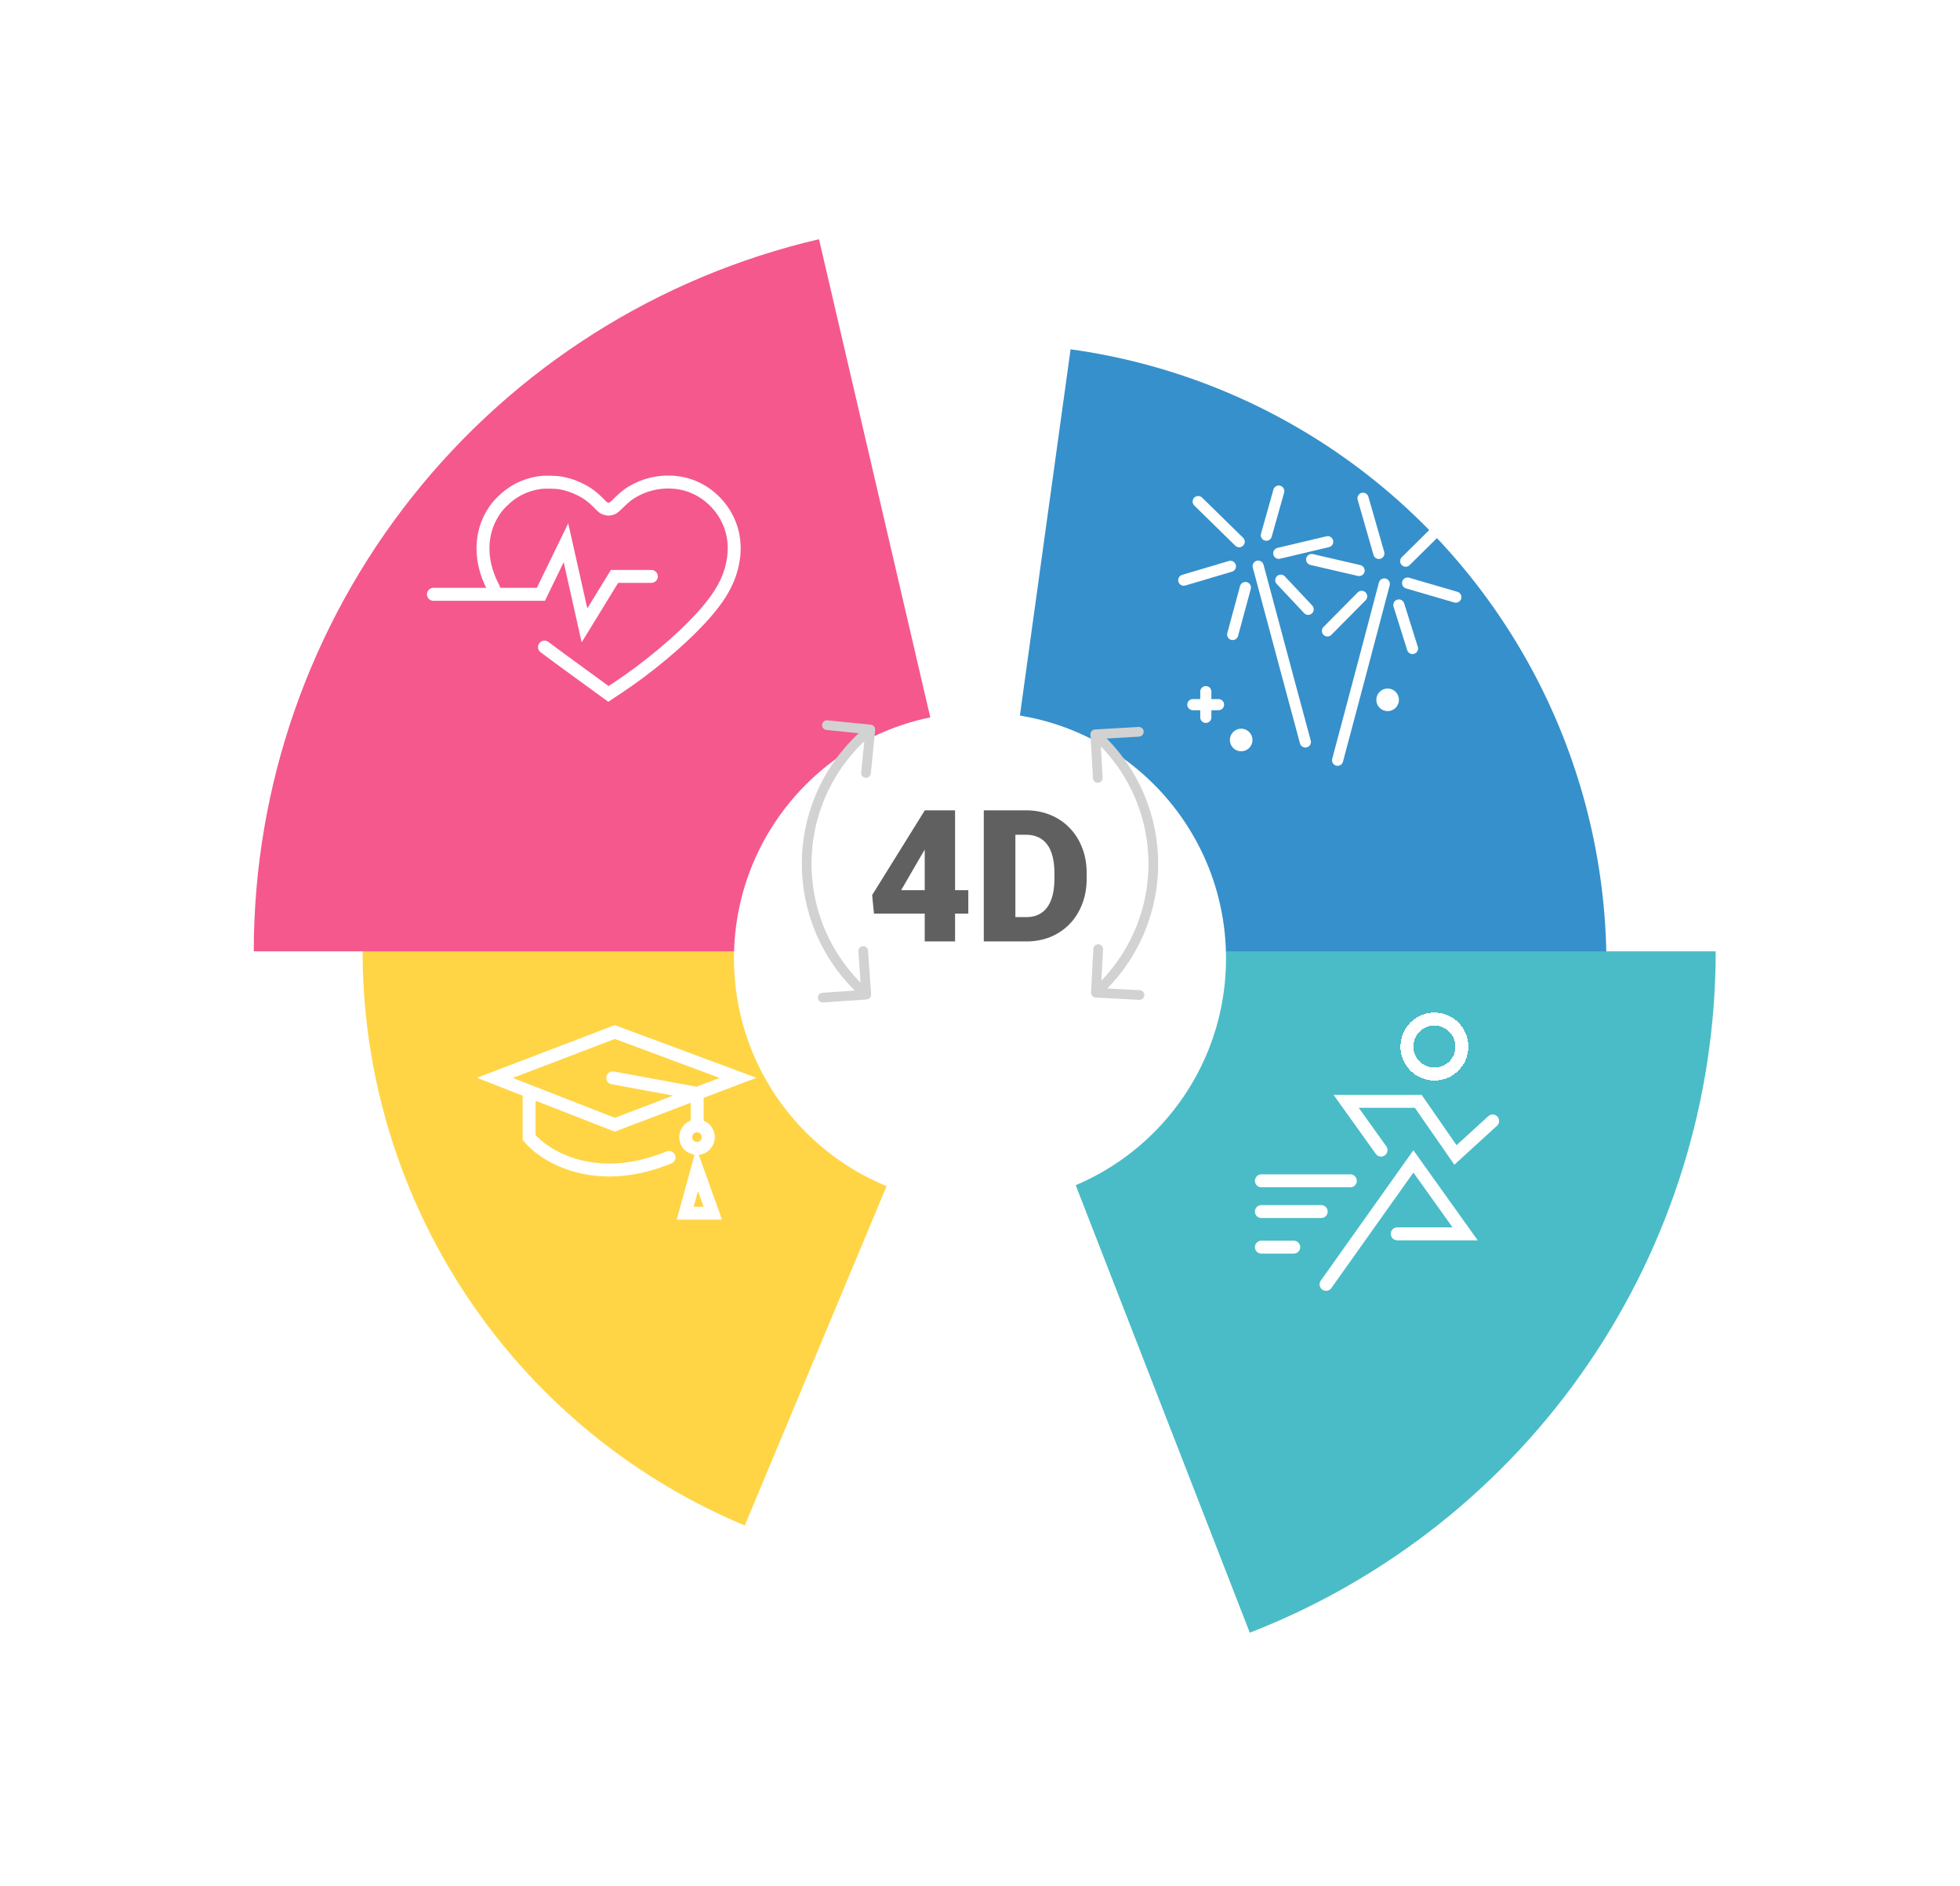
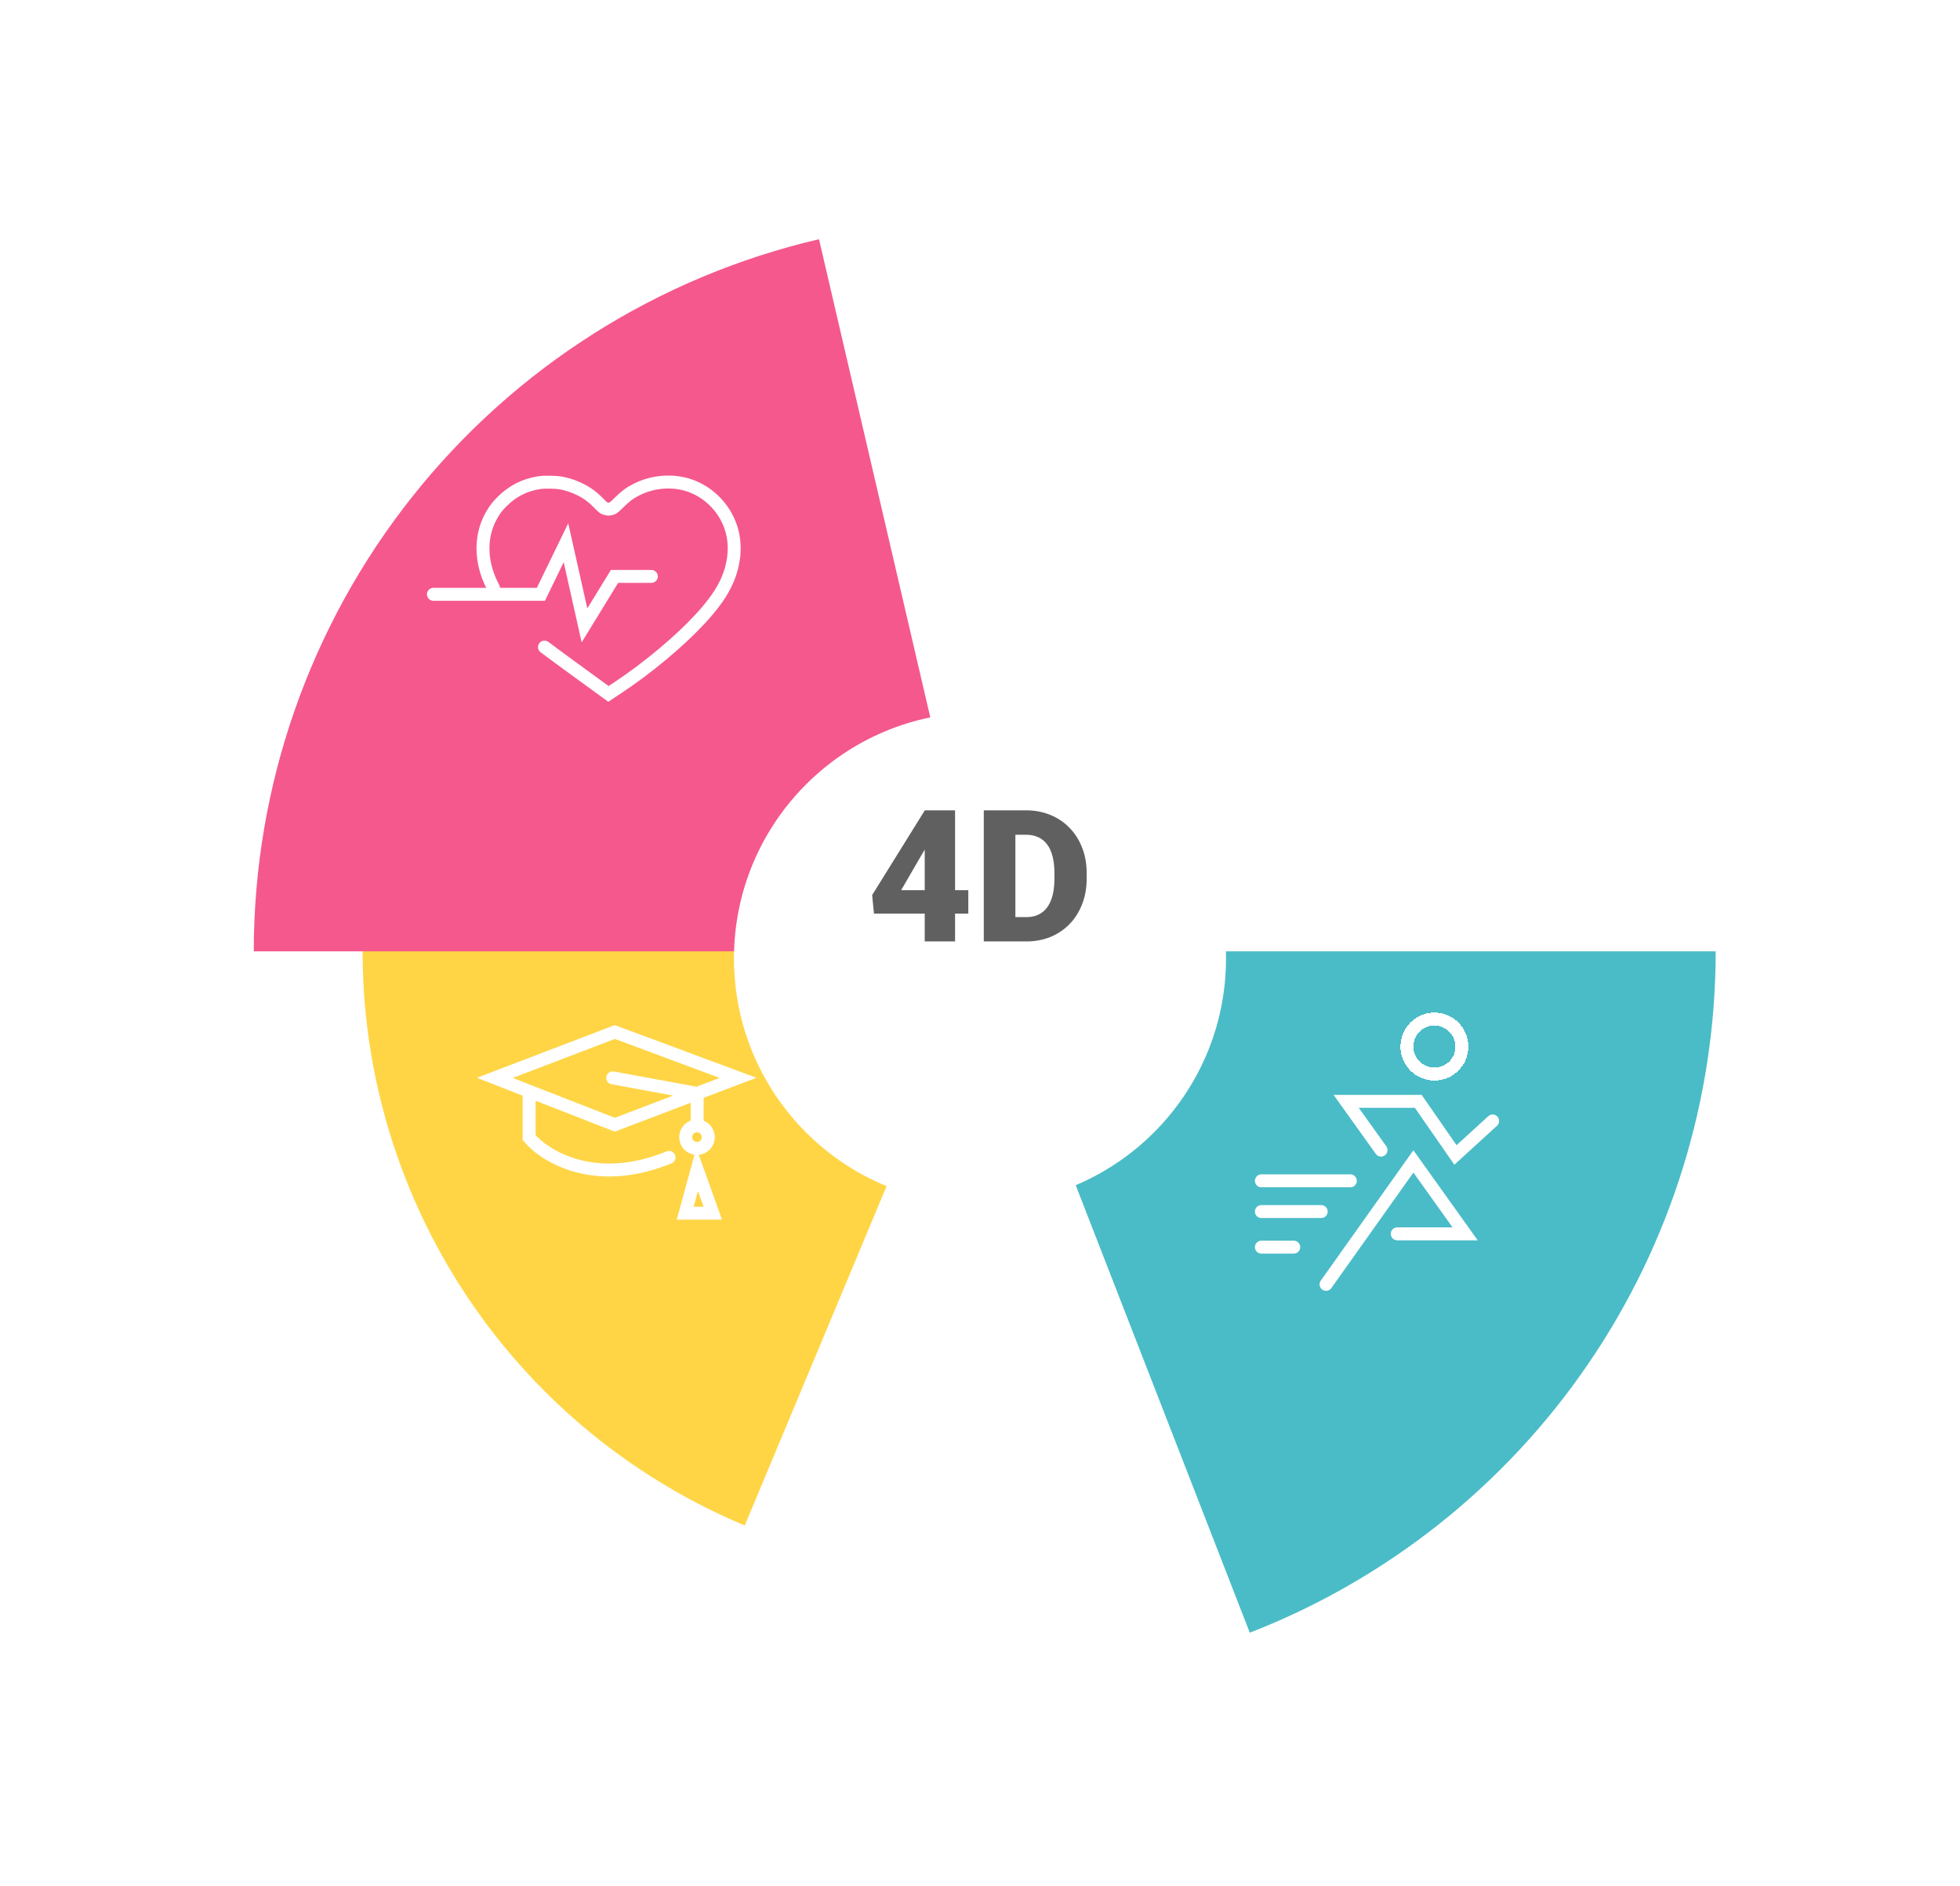
<svg xmlns="http://www.w3.org/2000/svg" width="606" height="583" viewBox="0 0 606 583" fill="none">
  <g filter="url(#filter0_dii_113_130)">
    <path d="M228.801 444.469C196.316 430.887 168.182 408.649 147.465 380.179C126.748 351.709 114.243 318.098 111.312 283.01C108.381 247.922 115.138 212.703 130.845 181.191C146.552 149.678 170.607 123.081 200.389 104.298L303.001 267L228.801 444.469Z" fill="#FFD546" />
  </g>
  <g filter="url(#filter1_dii_113_130)">
-     <path d="M329.321 76.812C359.628 81.007 388.494 92.383 413.513 109.993C438.532 127.603 458.981 150.938 473.155 178.052C487.329 205.167 494.818 235.276 494.998 265.871C495.178 296.466 488.043 326.661 474.19 353.94L303.001 267L329.321 76.812Z" fill="#3690CB" />
-   </g>
+     </g>
  <g filter="url(#filter2_dii_113_130)">
    <path d="M529 267C529 312.531 515.248 357 489.545 394.582C463.842 432.163 427.387 461.106 384.955 477.617L303 267H529Z" fill="#4ABCC7" />
  </g>
  <g filter="url(#filter3_dii_113_130)">
    <path d="M77 267C77 215.969 94.271 166.439 126.003 126.473C157.734 86.506 202.058 58.455 251.76 46.885L303 267L77 267Z" fill="#F5588D" />
  </g>
  <g filter="url(#filter4_d_113_130)">
    <circle cx="302.998" cy="267" r="76.065" fill="white" />
  </g>
-   <path d="M338.554 225.482C337.727 225.53 337.095 226.239 337.143 227.066L337.923 240.544C337.971 241.371 338.68 242.002 339.507 241.955C340.334 241.907 340.966 241.197 340.918 240.37L340.224 228.39L352.204 227.697C353.031 227.649 353.663 226.94 353.615 226.113C353.567 225.286 352.858 224.654 352.031 224.702L338.554 225.482ZM348.732 294.938L350.012 295.72L348.732 294.938ZM256.12 292.963L257.432 292.236L257.432 292.236L256.12 292.963ZM250.376 256.876L248.903 256.593L250.376 256.876ZM270.591 225.647C270.675 224.823 270.074 224.087 269.249 224.004L255.818 222.65C254.993 222.567 254.258 223.168 254.175 223.992C254.092 224.816 254.692 225.552 255.517 225.635L267.456 226.839L266.252 238.778C266.169 239.602 266.77 240.338 267.594 240.421C268.419 240.504 269.154 239.903 269.237 239.079L270.591 225.647ZM267.939 308.935C268.766 308.877 269.389 308.16 269.331 307.334L268.392 293.867C268.335 293.04 267.618 292.417 266.791 292.475C265.965 292.532 265.342 293.249 265.399 294.075L266.234 306.046L254.263 306.881C253.437 306.939 252.814 307.656 252.871 308.482C252.929 309.308 253.646 309.932 254.472 309.874L267.939 308.935ZM337.334 306.77C337.29 307.597 337.925 308.303 338.753 308.347L352.234 309.063C353.061 309.107 353.767 308.472 353.811 307.644C353.855 306.817 353.22 306.111 352.393 306.067L340.41 305.431L341.046 293.448C341.09 292.62 340.455 291.914 339.627 291.87C338.8 291.826 338.094 292.461 338.05 293.289L337.334 306.77ZM337.643 228.1C346.757 236.217 352.732 247.276 354.525 259.349L357.492 258.908C355.597 246.141 349.277 234.444 339.638 225.859L337.643 228.1ZM354.525 259.349C356.318 271.422 353.814 283.74 347.452 294.156L350.012 295.72C356.741 284.704 359.388 271.676 357.492 258.908L354.525 259.349ZM257.432 292.236C251.519 281.559 249.543 269.145 251.849 257.159L248.903 256.593C246.464 269.268 248.554 282.397 254.807 293.689L257.432 292.236ZM251.849 257.159C254.155 245.174 260.596 234.379 270.048 226.658L268.15 224.335C258.153 232.501 251.341 243.917 248.903 256.593L251.849 257.159ZM268.819 306.307C264.265 302.346 260.4 297.595 257.432 292.236L254.807 293.689C257.946 299.358 262.035 304.382 266.851 308.57L268.819 306.307ZM347.452 294.156C344.802 298.493 341.553 302.385 337.829 305.734L339.835 307.965C343.774 304.423 347.21 300.306 350.012 295.72L347.452 294.156Z" fill="#D2D2D2" />
  <g filter="url(#filter5_d_113_130)">
    <path d="M299.382 271.164V278.4H270.214L269.657 272.667L285.939 246.477H293.342L285.299 259.641L278.619 271.164H299.382ZM295.291 246.477V287H285.911V246.477H295.291ZM317.333 287H308.344L308.399 279.485H317.333C319.189 279.485 320.757 279.04 322.037 278.149C323.336 277.259 324.319 275.932 324.987 274.169C325.674 272.388 326.017 270.199 326.017 267.601V265.848C326.017 263.899 325.822 262.192 325.433 260.727C325.062 259.242 324.505 258.008 323.763 257.025C323.021 256.023 322.093 255.271 320.979 254.771C319.885 254.27 318.623 254.019 317.194 254.019H308.177V246.477H317.194C319.94 246.477 322.455 246.95 324.737 247.896C327.038 248.824 329.023 250.16 330.693 251.904C332.381 253.629 333.68 255.68 334.589 258.055C335.517 260.411 335.981 263.027 335.981 265.903V267.601C335.981 270.458 335.517 273.075 334.589 275.45C333.68 277.825 332.391 279.875 330.721 281.601C329.051 283.326 327.075 284.662 324.792 285.608C322.529 286.536 320.042 287 317.333 287ZM313.938 246.477V287H304.169V246.477H313.938Z" fill="#606060" />
  </g>
  <g filter="url(#filter6_d_113_130)">
    <path d="M152.589 177.757L152.139 176.864C148.5 169.643 148.115 161.098 152.644 154.184C153.511 152.861 153.877 152.415 155.207 151.066C158.403 147.823 162.299 145.845 166.784 145.187C168.464 144.94 171.893 145.006 173.557 145.316C175.516 145.682 177.426 146.331 179.357 147.288C181.643 148.422 183.282 149.632 185.164 151.577C186.372 152.826 186.619 153.023 187.186 153.192C187.989 153.43 188.32 153.432 189.089 153.203C189.61 153.048 189.949 152.772 191.481 151.257C193.434 149.325 194.867 148.278 196.981 147.234C201.614 144.947 207.146 144.381 212.003 145.697C218.492 147.455 223.883 152.613 226.007 159.097C227.902 164.884 226.954 171.253 224.27 176.64C223.246 178.695 222.357 180.104 220.653 182.371C215.957 188.617 207.542 196.498 197.697 203.869C193.658 206.893 188.13 210.494 188.13 210.494C188.13 210.494 172.692 199.308 168.341 196.012" stroke="white" stroke-width="4" stroke-linecap="round" />
    <path d="M134 179.708H167.234L174.988 163.769L180.712 189.309L190.005 174.169H201.39" stroke="white" stroke-width="4" stroke-linecap="round" />
  </g>
  <g filter="url(#filter7_d_113_130)">
    <path d="M389 171C394.873 193.056 403.596 225.347 403.596 225.347" stroke="white" stroke-width="3.44" stroke-linecap="round" />
    <path d="M428 176.5C422.22 198.581 413.56 231 413.56 231" stroke="white" stroke-width="3.44" stroke-linecap="round" />
    <path d="M391.529 161.437L395.376 147.798M383.136 163.448L370.459 151.033M380.426 171.054L366 175.338M385.059 177.611L381.125 192.124M395.376 167.032L410.501 163.448M396 175.338L404.468 184.343M372.819 209.785V217.741M376.754 213.806H368.798" stroke="white" stroke-width="3.44" stroke-linecap="round" />
    <path d="M434.615 169.463L444.692 159.5M426.323 167.069L421.426 150.014M420.211 172.346L405.551 168.951M421.005 180.336L410.419 191.016M435.198 176.228L450.122 180.576M432.5 183L436.725 196.456" stroke="white" stroke-width="3.44" stroke-linecap="round" />
    <circle cx="383.751" cy="224.734" r="1.777" stroke="white" stroke-width="3.44" />
-     <circle cx="429.032" cy="212.32" r="1.777" stroke="white" stroke-width="3.44" />
  </g>
  <g filter="url(#filter8_d_113_130)">
    <path d="M461.5 342.5L450 353L438.5 336.433H416.213L427 351.5M432 377.391H453L437 355L410 393M417.5 361H390M408.5 370.5H390M400 381.5H390" stroke="white" stroke-width="4" stroke-linecap="round" />
  </g>
  <g filter="url(#filter9_d_113_130)">
    <circle cx="443.5" cy="319.5" r="8.5" stroke="white" stroke-width="4" shape-rendering="crispEdges" />
  </g>
  <g filter="url(#filter10_d_113_130)">
    <path d="M163.593 333.309L190.077 343.656L215.551 333.977M163.593 333.309L153 329.17L190.077 315L228.205 329.17L215.551 333.977M163.593 333.309V347.64C168.568 353.556 184.183 363.059 206.85 353.752M189.446 329.17L215.551 333.977M215.551 333.977V342.66M215.551 357.5L211.852 371H220.386L215.551 357.5Z" stroke="white" stroke-width="4" stroke-linecap="round" />
    <circle cx="215.5" cy="347.5" r="3.5" stroke="white" stroke-width="4" />
  </g>
  <defs>
    <filter id="filter0_dii_113_130" x="34.58" y="57.489" width="344.485" height="492.3" filterUnits="userSpaceOnUse" color-interpolation-filters="sRGB">
      <feFlood flood-opacity="0" result="BackgroundImageFix" />
      <feColorMatrix in="SourceAlpha" type="matrix" values="0 0 0 0 0 0 0 0 0 0 0 0 0 0 0 0 0 0 127 0" result="hardAlpha" />
      <feOffset dy="29.256" />
      <feGaussianBlur stdDeviation="38.032" />
      <feComposite in2="hardAlpha" operator="out" />
      <feColorMatrix type="matrix" values="0 0 0 0 0.975 0 0 0 0 0.81 0 0 0 0 0.24 0 0 0 0.4 0" />
      <feBlend mode="normal" in2="BackgroundImageFix" result="effect1_dropShadow_113_130" />
      <feBlend mode="normal" in="SourceGraphic" in2="effect1_dropShadow_113_130" result="shape" />
      <feColorMatrix in="SourceAlpha" type="matrix" values="0 0 0 0 0 0 0 0 0 0 0 0 0 0 0 0 0 0 127 0" result="hardAlpha" />
      <feOffset dx="0.731" dy="-4.388" />
      <feGaussianBlur stdDeviation="1.097" />
      <feComposite in2="hardAlpha" operator="arithmetic" k2="-1" k3="1" />
      <feColorMatrix type="matrix" values="0 0 0 0 0 0 0 0 0 0 0 0 0 0 0 0 0 0 0.12 0" />
      <feBlend mode="normal" in2="shape" result="effect2_innerShadow_113_130" />
      <feColorMatrix in="SourceAlpha" type="matrix" values="0 0 0 0 0 0 0 0 0 0 0 0 0 0 0 0 0 0 127 0" result="hardAlpha" />
      <feOffset dx="0.731" dy="2.194" />
      <feGaussianBlur stdDeviation="1.097" />
      <feComposite in2="hardAlpha" operator="arithmetic" k2="-1" k3="1" />
      <feColorMatrix type="matrix" values="0 0 0 0 1 0 0 0 0 1 0 0 0 0 1 0 0 0 0.34 0" />
      <feBlend mode="normal" in2="effect2_innerShadow_113_130" result="effect3_innerShadow_113_130" />
    </filter>
    <filter id="filter1_dii_113_130" x="215.421" y="22.917" width="367.159" height="452.286" filterUnits="userSpaceOnUse" color-interpolation-filters="sRGB">
      <feFlood flood-opacity="0" result="BackgroundImageFix" />
      <feColorMatrix in="SourceAlpha" type="matrix" values="0 0 0 0 0 0 0 0 0 0 0 0 0 0 0 0 0 0 127 0" result="hardAlpha" />
      <feOffset dy="33.684" />
      <feGaussianBlur stdDeviation="43.79" />
      <feComposite in2="hardAlpha" operator="out" />
      <feColorMatrix type="matrix" values="0 0 0 0 0.212 0 0 0 0 0.565 0 0 0 0 0.796 0 0 0 0.4 0" />
      <feBlend mode="normal" in2="BackgroundImageFix" result="effect1_dropShadow_113_130" />
      <feBlend mode="normal" in="SourceGraphic" in2="effect1_dropShadow_113_130" result="shape" />
      <feColorMatrix in="SourceAlpha" type="matrix" values="0 0 0 0 0 0 0 0 0 0 0 0 0 0 0 0 0 0 127 0" result="hardAlpha" />
      <feOffset dx="0.842" dy="-5.053" />
      <feGaussianBlur stdDeviation="1.263" />
      <feComposite in2="hardAlpha" operator="arithmetic" k2="-1" k3="1" />
      <feColorMatrix type="matrix" values="0 0 0 0 0 0 0 0 0 0 0 0 0 0 0 0 0 0 0.12 0" />
      <feBlend mode="normal" in2="shape" result="effect2_innerShadow_113_130" />
      <feColorMatrix in="SourceAlpha" type="matrix" values="0 0 0 0 0 0 0 0 0 0 0 0 0 0 0 0 0 0 127 0" result="hardAlpha" />
      <feOffset dx="0.842" dy="2.526" />
      <feGaussianBlur stdDeviation="1.263" />
      <feComposite in2="hardAlpha" operator="arithmetic" k2="-1" k3="1" />
      <feColorMatrix type="matrix" values="0 0 0 0 1 0 0 0 0 1 0 0 0 0 1 0 0 0 0.34 0" />
      <feBlend mode="normal" in2="effect2_innerShadow_113_130" result="effect3_innerShadow_113_130" />
    </filter>
    <filter id="filter2_dii_113_130" x="226.935" y="220.191" width="378.129" height="362.746" filterUnits="userSpaceOnUse" color-interpolation-filters="sRGB">
      <feFlood flood-opacity="0" result="BackgroundImageFix" />
      <feColorMatrix in="SourceAlpha" type="matrix" values="0 0 0 0 0 0 0 0 0 0 0 0 0 0 0 0 0 0 127 0" result="hardAlpha" />
      <feOffset dy="29.256" />
      <feGaussianBlur stdDeviation="38.032" />
      <feComposite in2="hardAlpha" operator="out" />
      <feColorMatrix type="matrix" values="0 0 0 0 0.017 0 0 0 0 0.727 0 0 0 0 0.796 0 0 0 0.4 0" />
      <feBlend mode="normal" in2="BackgroundImageFix" result="effect1_dropShadow_113_130" />
      <feBlend mode="normal" in="SourceGraphic" in2="effect1_dropShadow_113_130" result="shape" />
      <feColorMatrix in="SourceAlpha" type="matrix" values="0 0 0 0 0 0 0 0 0 0 0 0 0 0 0 0 0 0 127 0" result="hardAlpha" />
      <feOffset dx="0.731" dy="-4.388" />
      <feGaussianBlur stdDeviation="1.097" />
      <feComposite in2="hardAlpha" operator="arithmetic" k2="-1" k3="1" />
      <feColorMatrix type="matrix" values="0 0 0 0 0 0 0 0 0 0 0 0 0 0 0 0 0 0 0.12 0" />
      <feBlend mode="normal" in2="shape" result="effect2_innerShadow_113_130" />
      <feColorMatrix in="SourceAlpha" type="matrix" values="0 0 0 0 0 0 0 0 0 0 0 0 0 0 0 0 0 0 127 0" result="hardAlpha" />
      <feOffset dx="0.731" dy="2.194" />
      <feGaussianBlur stdDeviation="1.097" />
      <feComposite in2="hardAlpha" operator="arithmetic" k2="-1" k3="1" />
      <feColorMatrix type="matrix" values="0 0 0 0 1 0 0 0 0 1 0 0 0 0 1 0 0 0 0.34 0" />
      <feBlend mode="normal" in2="effect2_innerShadow_113_130" result="effect3_innerShadow_113_130" />
    </filter>
    <filter id="filter3_dii_113_130" x="0.935" y="0.076" width="378.129" height="372.244" filterUnits="userSpaceOnUse" color-interpolation-filters="sRGB">
      <feFlood flood-opacity="0" result="BackgroundImageFix" />
      <feColorMatrix in="SourceAlpha" type="matrix" values="0 0 0 0 0 0 0 0 0 0 0 0 0 0 0 0 0 0 127 0" result="hardAlpha" />
      <feOffset dy="29.256" />
      <feGaussianBlur stdDeviation="38.032" />
      <feComposite in2="hardAlpha" operator="out" />
      <feColorMatrix type="matrix" values="0 0 0 0 0.983 0 0 0 0 0.246 0 0 0 0 0.495 0 0 0 0.4 0" />
      <feBlend mode="normal" in2="BackgroundImageFix" result="effect1_dropShadow_113_130" />
      <feBlend mode="normal" in="SourceGraphic" in2="effect1_dropShadow_113_130" result="shape" />
      <feColorMatrix in="SourceAlpha" type="matrix" values="0 0 0 0 0 0 0 0 0 0 0 0 0 0 0 0 0 0 127 0" result="hardAlpha" />
      <feOffset dx="0.731" dy="-4.388" />
      <feGaussianBlur stdDeviation="1.097" />
      <feComposite in2="hardAlpha" operator="arithmetic" k2="-1" k3="1" />
      <feColorMatrix type="matrix" values="0 0 0 0 0 0 0 0 0 0 0 0 0 0 0 0 0 0 0.12 0" />
      <feBlend mode="normal" in2="shape" result="effect2_innerShadow_113_130" />
      <feColorMatrix in="SourceAlpha" type="matrix" values="0 0 0 0 0 0 0 0 0 0 0 0 0 0 0 0 0 0 127 0" result="hardAlpha" />
      <feOffset dx="0.731" dy="2.194" />
      <feGaussianBlur stdDeviation="1.097" />
      <feComposite in2="hardAlpha" operator="arithmetic" k2="-1" k3="1" />
      <feColorMatrix type="matrix" values="0 0 0 0 1 0 0 0 0 1 0 0 0 0 1 0 0 0 0.34 0" />
      <feBlend mode="normal" in2="effect2_innerShadow_113_130" result="effect3_innerShadow_113_130" />
    </filter>
    <filter id="filter4_d_113_130" x="185.976" y="179.233" width="234.045" height="234.045" filterUnits="userSpaceOnUse" color-interpolation-filters="sRGB">
      <feFlood flood-opacity="0" result="BackgroundImageFix" />
      <feColorMatrix in="SourceAlpha" type="matrix" values="0 0 0 0 0 0 0 0 0 0 0 0 0 0 0 0 0 0 127 0" result="hardAlpha" />
      <feMorphology radius="8.045" operator="erode" in="SourceAlpha" result="effect1_dropShadow_113_130" />
      <feOffset dy="29.256" />
      <feGaussianBlur stdDeviation="24.502" />
      <feComposite in2="hardAlpha" operator="out" />
      <feColorMatrix type="matrix" values="0 0 0 0 0 0 0 0 0 0 0 0 0 0 0 0 0 0 0.16 0" />
      <feBlend mode="normal" in2="BackgroundImageFix" result="effect1_dropShadow_113_130" />
      <feBlend mode="normal" in="SourceGraphic" in2="effect1_dropShadow_113_130" result="shape" />
    </filter>
    <filter id="filter5_d_113_130" x="265.657" y="246.477" width="74.324" height="48.523" filterUnits="userSpaceOnUse" color-interpolation-filters="sRGB">
      <feFlood flood-opacity="0" result="BackgroundImageFix" />
      <feColorMatrix in="SourceAlpha" type="matrix" values="0 0 0 0 0 0 0 0 0 0 0 0 0 0 0 0 0 0 127 0" result="hardAlpha" />
      <feOffset dy="4" />
      <feGaussianBlur stdDeviation="2" />
      <feComposite in2="hardAlpha" operator="out" />
      <feColorMatrix type="matrix" values="0 0 0 0 0 0 0 0 0 0 0 0 0 0 0 0 0 0 0.25 0" />
      <feBlend mode="normal" in2="BackgroundImageFix" result="effect1_dropShadow_113_130" />
      <feBlend mode="normal" in="SourceGraphic" in2="effect1_dropShadow_113_130" result="shape" />
    </filter>
    <filter id="filter6_d_113_130" x="128" y="143" width="105" height="77.92" filterUnits="userSpaceOnUse" color-interpolation-filters="sRGB">
      <feFlood flood-opacity="0" result="BackgroundImageFix" />
      <feColorMatrix in="SourceAlpha" type="matrix" values="0 0 0 0 0 0 0 0 0 0 0 0 0 0 0 0 0 0 127 0" result="hardAlpha" />
      <feOffset dy="4" />
      <feGaussianBlur stdDeviation="2" />
      <feComposite in2="hardAlpha" operator="out" />
      <feColorMatrix type="matrix" values="0 0 0 0 0 0 0 0 0 0 0 0 0 0 0 0 0 0 0.25 0" />
      <feBlend mode="normal" in2="BackgroundImageFix" result="effect1_dropShadow_113_130" />
      <feBlend mode="normal" in="SourceGraphic" in2="effect1_dropShadow_113_130" result="shape" />
    </filter>
    <filter id="filter7_d_113_130" x="360.28" y="146.078" width="95.563" height="94.643" filterUnits="userSpaceOnUse" color-interpolation-filters="sRGB">
      <feFlood flood-opacity="0" result="BackgroundImageFix" />
      <feColorMatrix in="SourceAlpha" type="matrix" values="0 0 0 0 0 0 0 0 0 0 0 0 0 0 0 0 0 0 127 0" result="hardAlpha" />
      <feOffset dy="4" />
      <feGaussianBlur stdDeviation="2" />
      <feComposite in2="hardAlpha" operator="out" />
      <feColorMatrix type="matrix" values="0 0 0 0 0 0 0 0 0 0 0 0 0 0 0 0 0 0 0.25 0" />
      <feBlend mode="normal" in2="BackgroundImageFix" result="effect1_dropShadow_113_130" />
      <feBlend mode="normal" in="SourceGraphic" in2="effect1_dropShadow_113_130" result="shape" />
    </filter>
    <filter id="filter8_d_113_130" x="384" y="334.433" width="83.5" height="68.567" filterUnits="userSpaceOnUse" color-interpolation-filters="sRGB">
      <feFlood flood-opacity="0" result="BackgroundImageFix" />
      <feColorMatrix in="SourceAlpha" type="matrix" values="0 0 0 0 0 0 0 0 0 0 0 0 0 0 0 0 0 0 127 0" result="hardAlpha" />
      <feOffset dy="4" />
      <feGaussianBlur stdDeviation="2" />
      <feComposite in2="hardAlpha" operator="out" />
      <feColorMatrix type="matrix" values="0 0 0 0 0 0 0 0 0 0 0 0 0 0 0 0 0 0 0.25 0" />
      <feBlend mode="normal" in2="BackgroundImageFix" result="effect1_dropShadow_113_130" />
      <feBlend mode="normal" in="SourceGraphic" in2="effect1_dropShadow_113_130" result="shape" />
    </filter>
    <filter id="filter9_d_113_130" x="429" y="309" width="29" height="29" filterUnits="userSpaceOnUse" color-interpolation-filters="sRGB">
      <feFlood flood-opacity="0" result="BackgroundImageFix" />
      <feColorMatrix in="SourceAlpha" type="matrix" values="0 0 0 0 0 0 0 0 0 0 0 0 0 0 0 0 0 0 127 0" result="hardAlpha" />
      <feOffset dy="4" />
      <feGaussianBlur stdDeviation="2" />
      <feComposite in2="hardAlpha" operator="out" />
      <feColorMatrix type="matrix" values="0 0 0 0 0 0 0 0 0 0 0 0 0 0 0 0 0 0 0.25 0" />
      <feBlend mode="normal" in2="BackgroundImageFix" result="effect1_dropShadow_113_130" />
      <feBlend mode="normal" in="SourceGraphic" in2="effect1_dropShadow_113_130" result="shape" />
    </filter>
    <filter id="filter10_d_113_130" x="143.452" y="312.863" width="94.438" height="68.137" filterUnits="userSpaceOnUse" color-interpolation-filters="sRGB">
      <feFlood flood-opacity="0" result="BackgroundImageFix" />
      <feColorMatrix in="SourceAlpha" type="matrix" values="0 0 0 0 0 0 0 0 0 0 0 0 0 0 0 0 0 0 127 0" result="hardAlpha" />
      <feOffset dy="4" />
      <feGaussianBlur stdDeviation="2" />
      <feComposite in2="hardAlpha" operator="out" />
      <feColorMatrix type="matrix" values="0 0 0 0 0 0 0 0 0 0 0 0 0 0 0 0 0 0 0.25 0" />
      <feBlend mode="normal" in2="BackgroundImageFix" result="effect1_dropShadow_113_130" />
      <feBlend mode="normal" in="SourceGraphic" in2="effect1_dropShadow_113_130" result="shape" />
    </filter>
  </defs>
</svg>